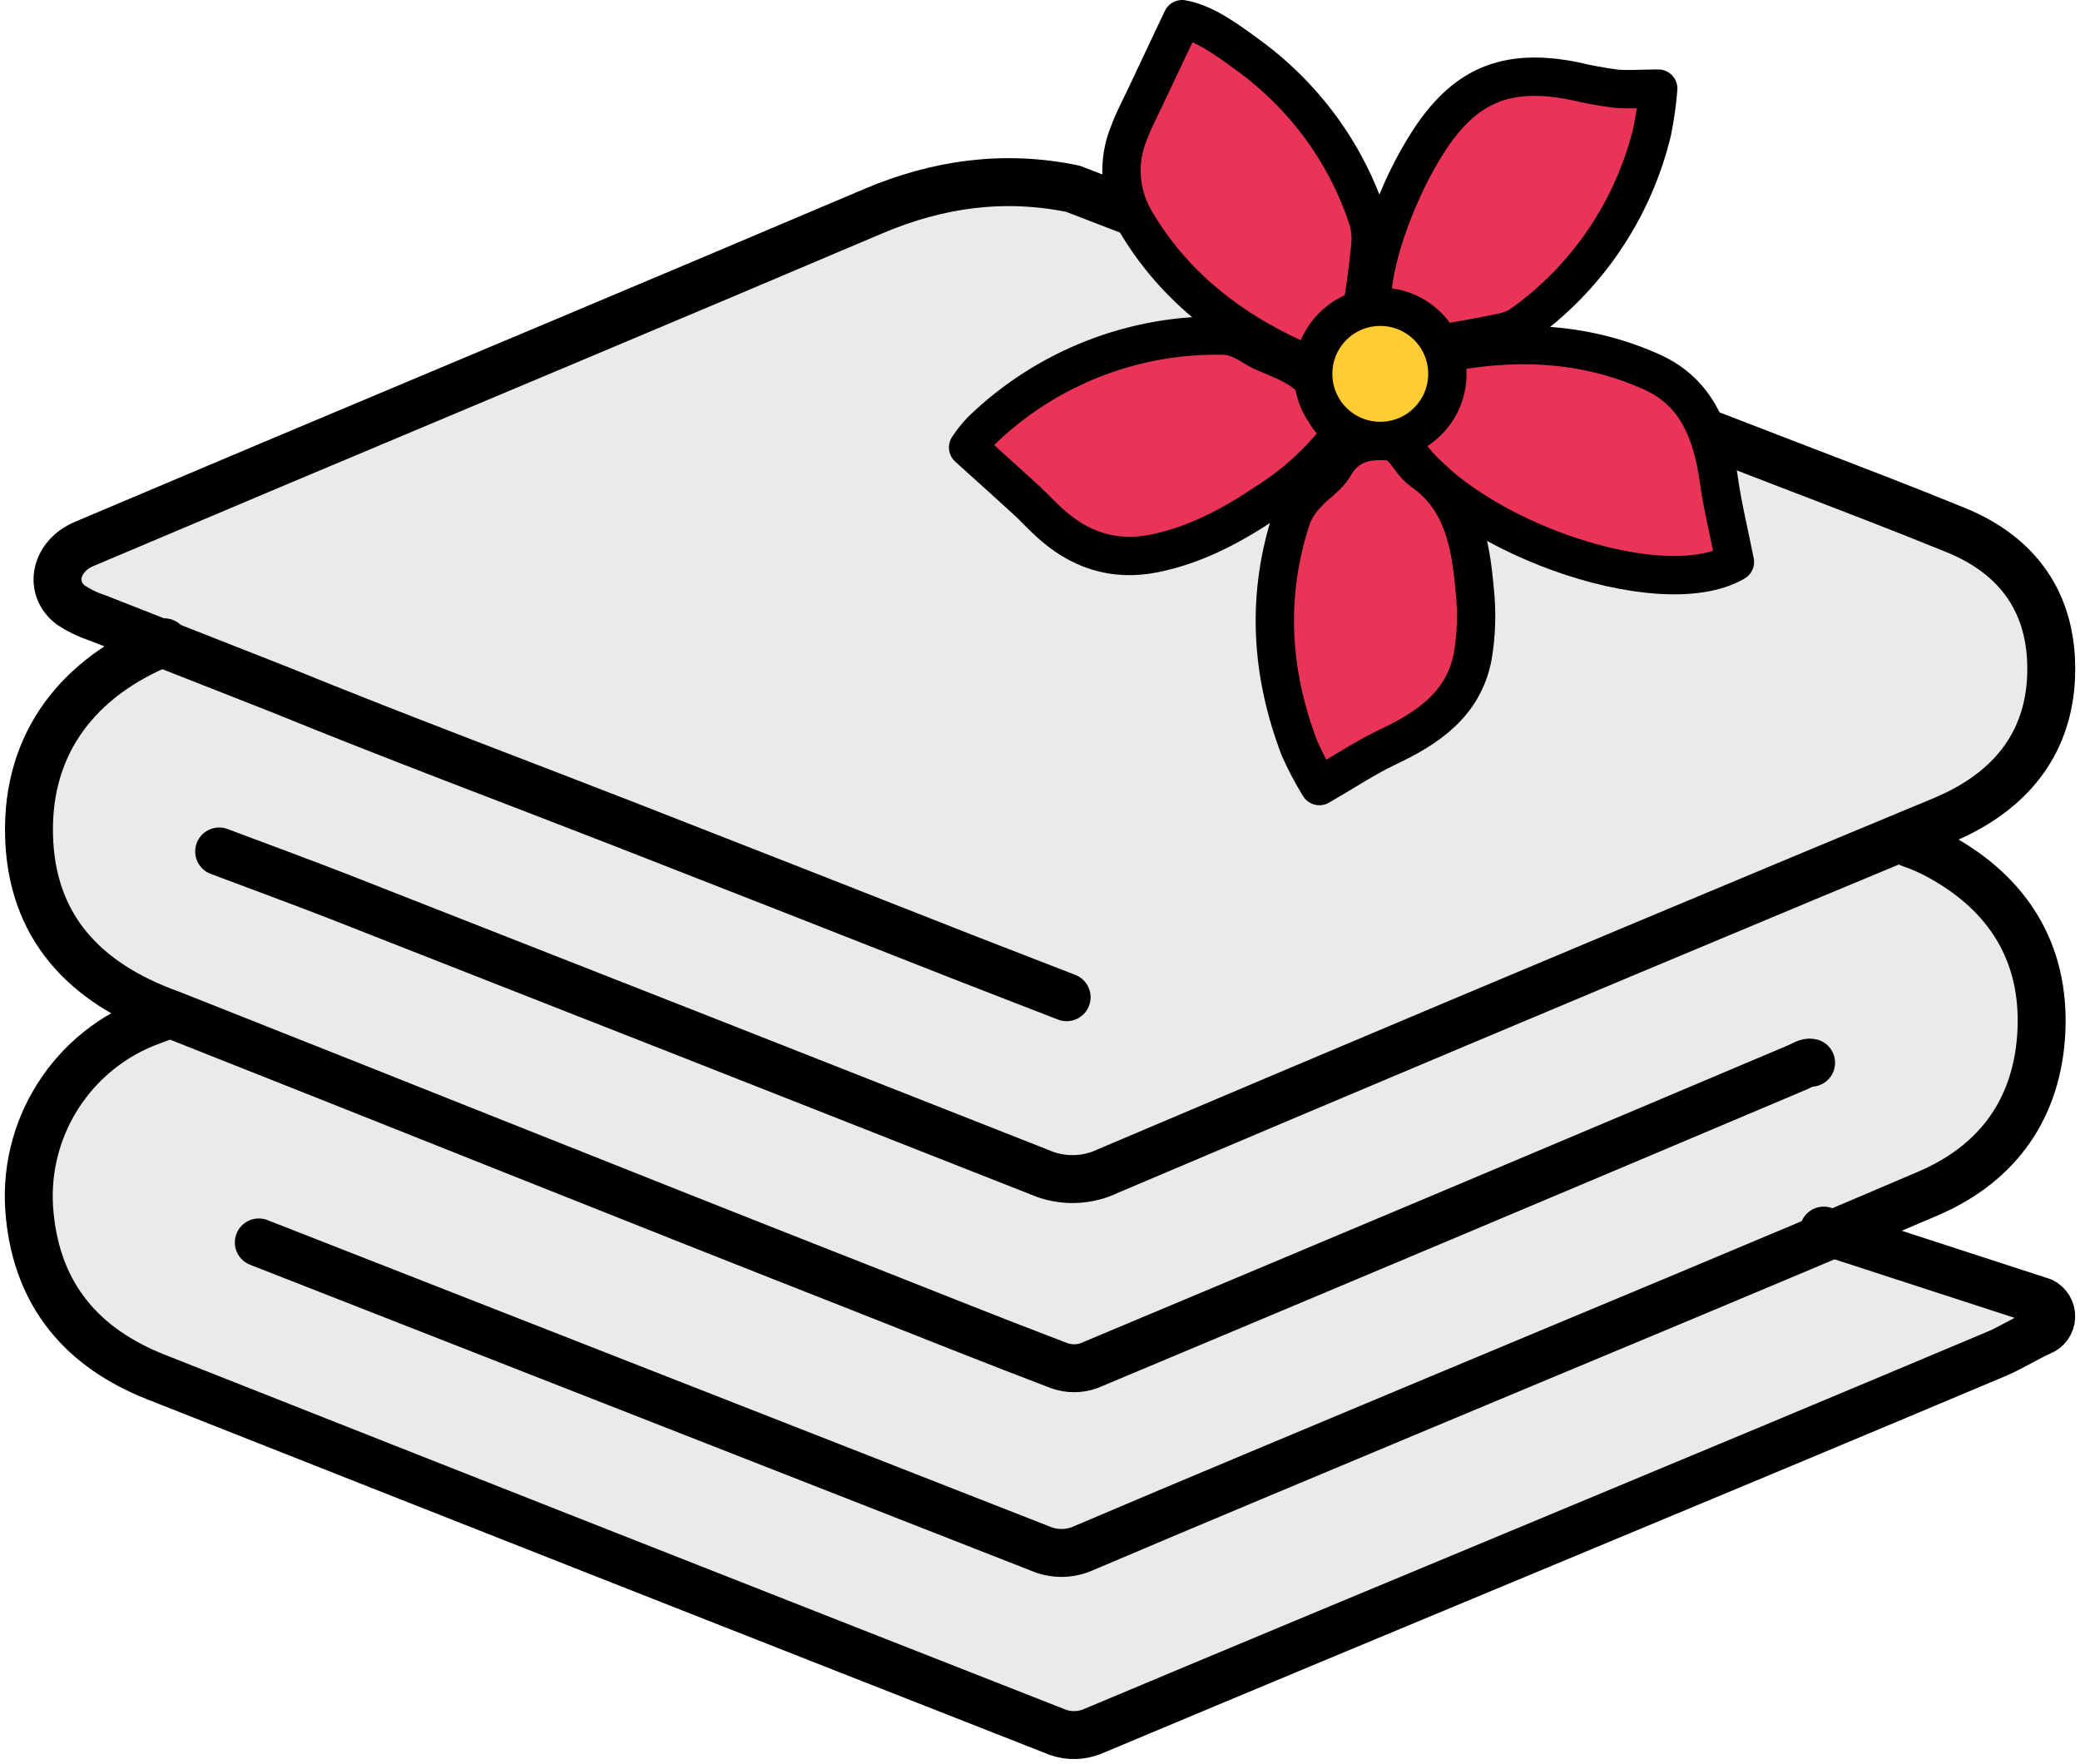
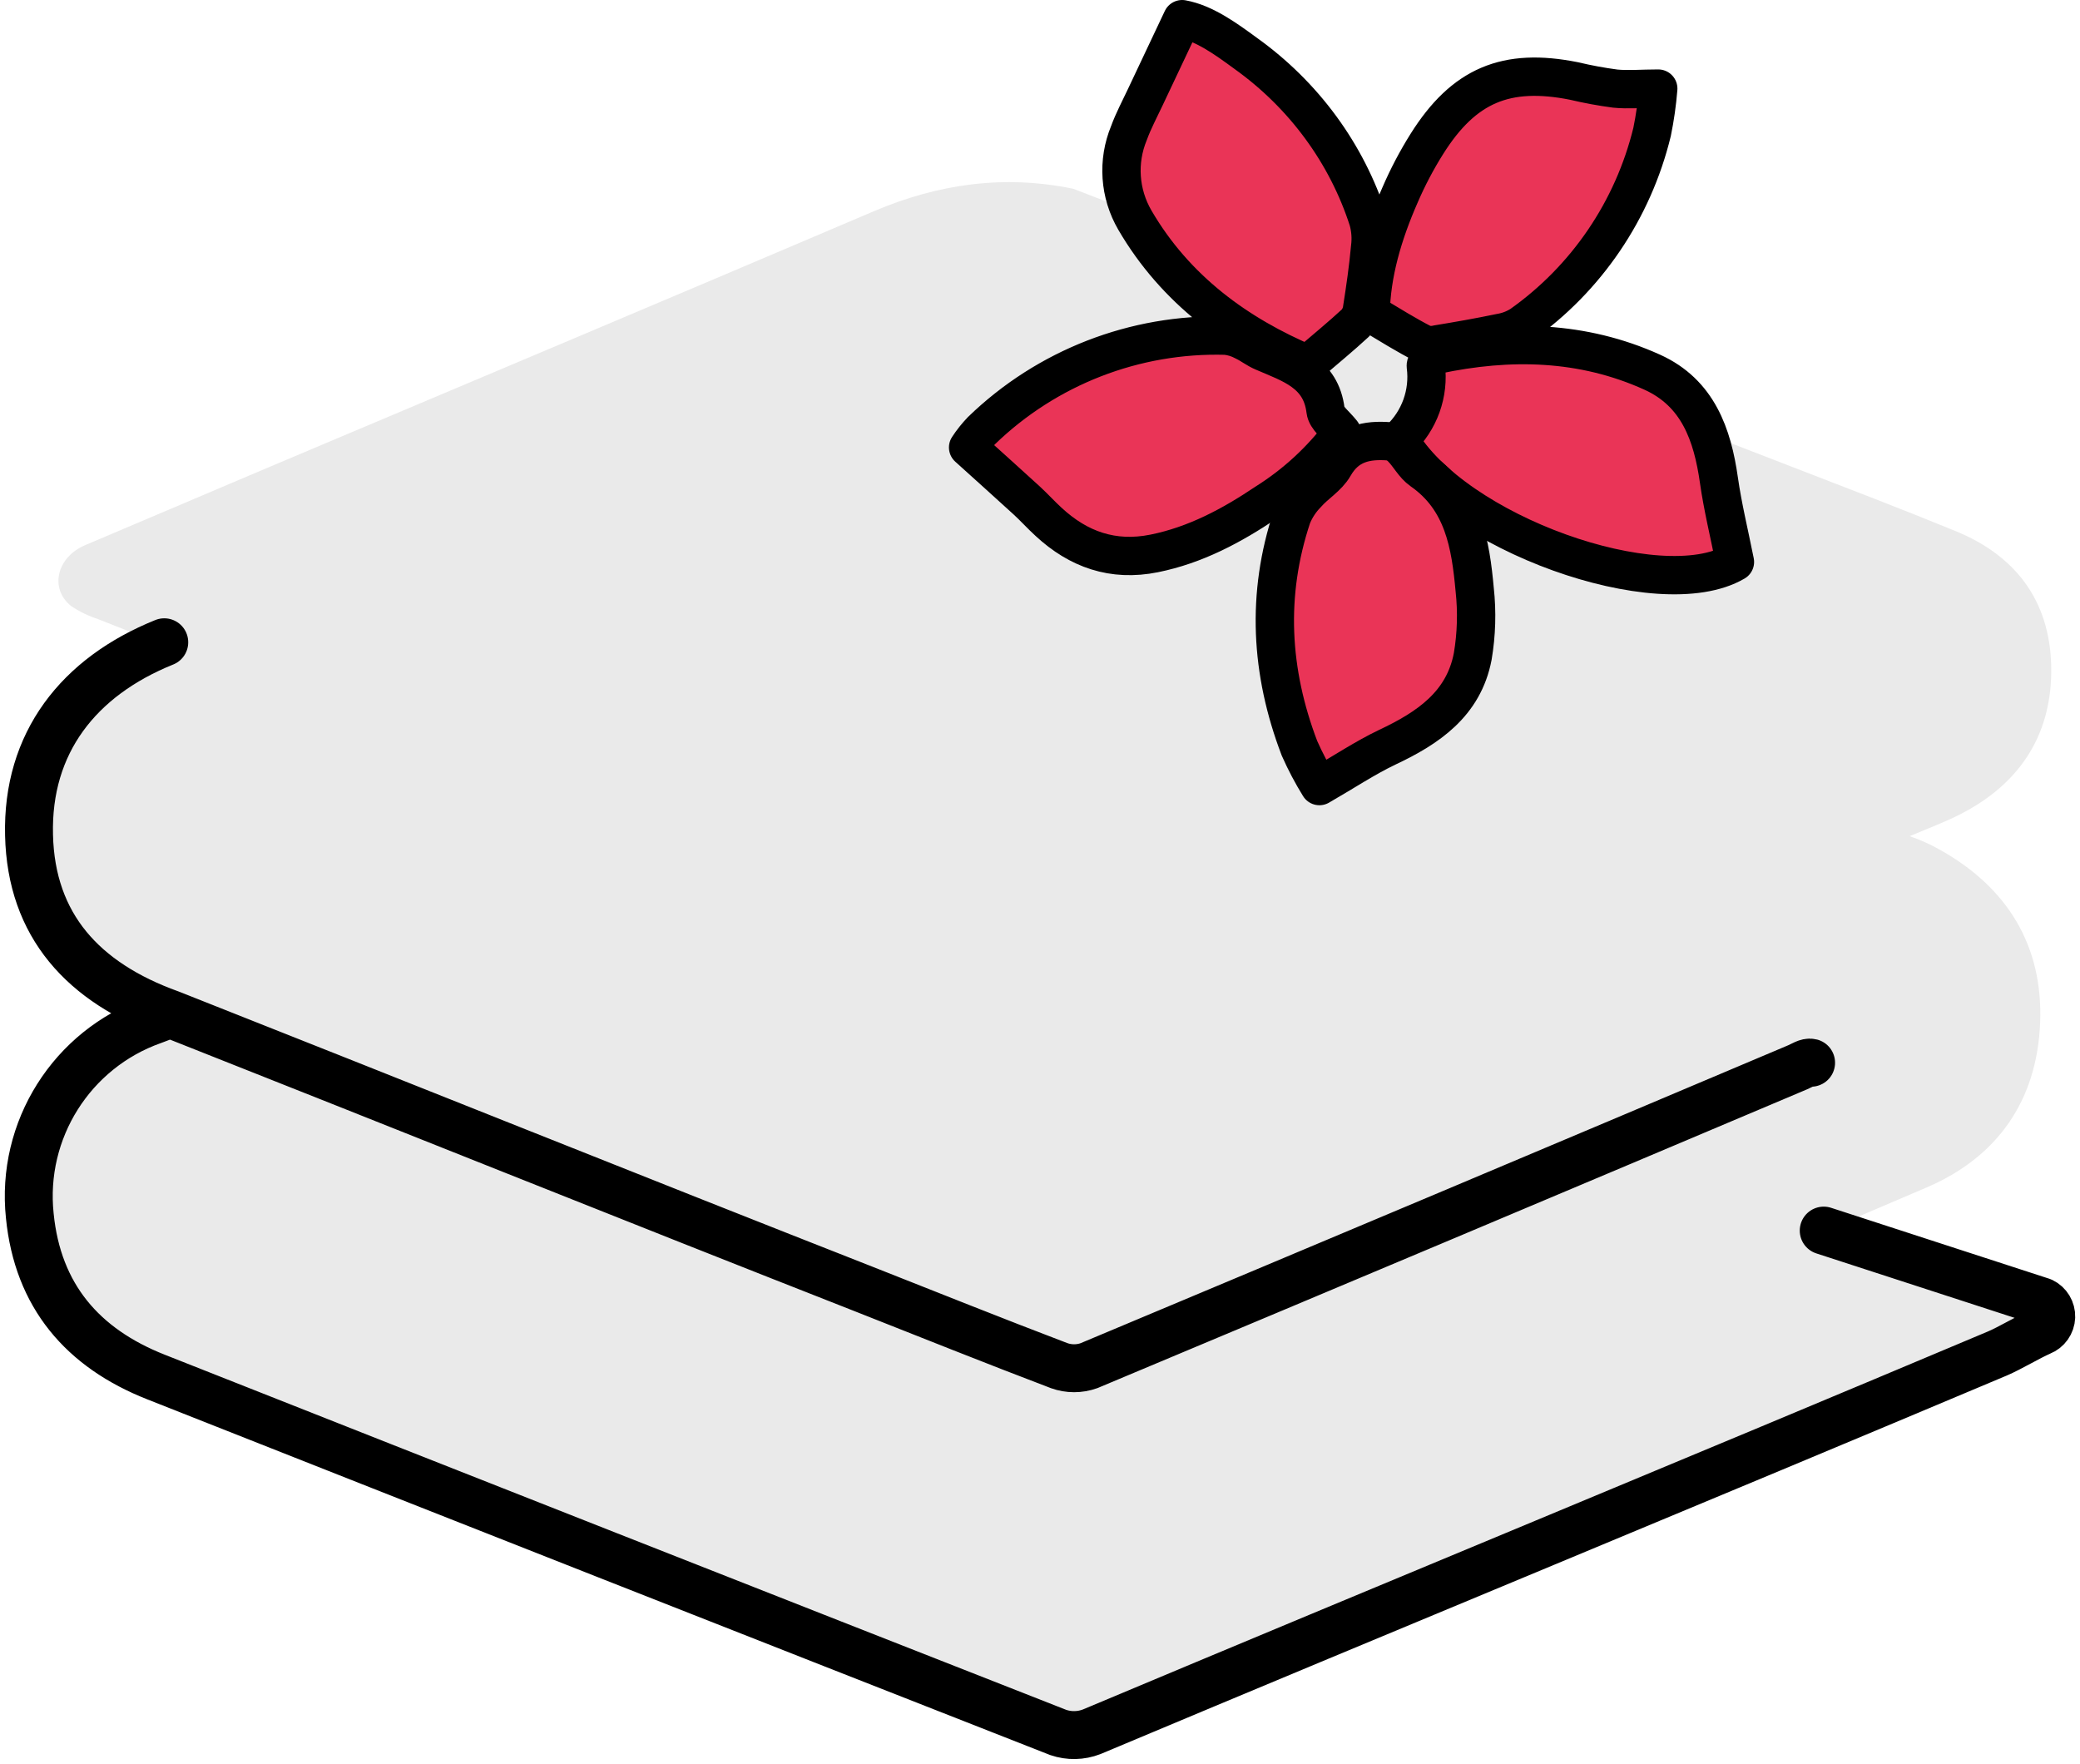
<svg xmlns="http://www.w3.org/2000/svg" width="217" height="184" viewBox="0 0 217 184">
  <g fill="none" fill-rule="evenodd" transform="translate(2 1)">
    <path fill="#EAEAEA" fill-rule="nonzero" d="M15.738,104.981 C14.839,105.325 14.395,105.501 13.946,105.664 C5.473,108.656 0.163,117.064 1.109,125.991 C1.936,134.289 6.595,139.744 14.272,142.764 C45.615,155.105 76.964,167.426 108.316,179.727 C109.45,180.114 110.685,180.089 111.802,179.656 C143.492,166.384 174.549,153.621 206.212,140.31 C207.515,139.757 209.438,138.598 210.734,138.032 C211.367,137.784 211.792,137.186 211.817,136.508 C211.843,135.83 211.464,135.202 210.852,134.908 C210.2,134.66 188.103,127.527 188.103,127.527 L188.103,127.527 C191.752,125.978 195.395,124.422 199.031,122.86 C206.414,119.684 210.506,113.793 210.839,105.723 C211.171,97.652 207.411,91.533 200.295,87.596 C199.317,87.049 198.292,86.592 197.232,86.229 C199.187,85.396 200.901,84.764 202.53,83.931 C208.532,80.853 211.914,75.938 212,69.182 C212.083,62.101 208.61,57.096 202.028,54.407 C196.379,52.09 190.677,49.91 184.982,47.71 L109.978,18.694 C102.81,17.21 95.922,18.16 89.178,21.03 C68.24,29.96 47.251,38.78 26.281,47.638 C19.804,50.381 13.331,53.127 6.862,55.878 C3.911,57.141 3.155,60.402 5.409,62.211 C6.285,62.802 7.239,63.266 8.244,63.591 L15.151,66.318 L15.151,66.318 C6.217,69.918 0.815,76.791 1.063,86.385 C1.245,95.784 6.667,101.7 15.738,104.981 Z" />
-     <path stroke="#000" stroke-linecap="round" stroke-linejoin="round" stroke-width="5" d="M20.864,87.823 C23.289,88.731 30.852,91.546 33.251,92.493 C57.67,102.068 82.078,111.667 106.475,121.289 C108.773,122.289 111.396,122.232 113.647,121.133 C137.844,110.862 162.07,100.667 186.323,90.547 L197.231,86.007 C199.187,85.176 200.902,84.547 202.532,83.717 C208.53,80.648 211.92,75.751 212,69.017 C212.083,61.959 208.608,56.971 202.03,54.292 C196.377,51.983 190.672,49.809 184.967,47.617 L109.937,18.692 C102.766,17.212 95.868,18.16 89.126,21.02 C68.171,29.927 47.178,38.71 26.197,47.539 C19.716,50.272 13.238,53.01 6.761,55.751 C3.814,57.01 3.058,60.26 5.314,62.063 C6.179,62.649 7.123,63.112 8.117,63.438 L27.234,70.957 C39.106,75.803 51.129,80.292 63.092,84.956 C74.928,89.579 86.757,94.219 98.58,98.877 C102.146,100.271 105.719,101.64 109.279,103.028" />
    <path stroke="#000" stroke-linecap="round" stroke-linejoin="round" stroke-width="5" d="M188.263,127.373 C188.263,127.373 210.373,134.552 211.031,134.774 C211.644,135.069 212.023,135.699 211.999,136.378 C211.972,137.058 211.547,137.658 210.914,137.906 C209.609,138.474 207.692,139.636 206.388,140.19 C174.691,153.55 143.62,166.335 111.891,179.655 C110.772,180.089 109.537,180.114 108.402,179.726 C77.013,167.409 45.641,155.051 14.283,142.651 C6.6,139.623 1.937,134.167 1.109,125.833 C0.162,116.882 5.477,108.452 13.957,105.451 C14.407,105.288 14.85,105.112 15.744,104.766 C6.672,101.503 1.246,95.544 1.03,86.12 C0.789,76.501 6.189,69.609 15.137,66 M15.75,104.766 C40.169,114.418 63.7,123.881 88.144,133.481 C94.927,136.157 101.69,138.872 108.506,141.463 C109.51,141.822 110.607,141.822 111.61,141.463 C136.285,131.125 160.938,120.747 185.569,110.326 C186.026,110.131 186.561,109.759 186.946,109.863" />
    <path fill="#EA3457" fill-rule="nonzero" stroke="#000" stroke-linecap="round" stroke-linejoin="round" stroke-width="4" d="M179 57.623C171.173 62.217 149.652 54.643 144 44.843 146.096 42.871 147.118 40.023 146.751 37.178 146.718 36.82 147.373 36.111 147.805 36.02 155.501 34.38 163.111 34.536 170.381 37.829 175.142 39.989 176.655 44.336 177.33 49.099 177.723 51.858 178.391 54.578 179 57.623zM134.433 37C127.086 33.906 120.627 29.216 116.399 21.964 114.783 19.186 114.555 15.845 115.778 12.883 116.252 11.586 116.887 10.412 117.461 9.186 118.704 6.546 119.953 3.912 121.329 1 123.633 1.422 125.817 2.998 127.961 4.568 134.019 8.901 138.495 14.997 140.739 21.971 140.996 22.9 141.064 23.87 140.939 24.825 140.745 26.959 140.438 29.086 140.104 31.201 140.035 31.762 139.787 32.288 139.396 32.706 137.927 34.068 136.364 35.346 134.433 37zM141 31.691C141.051 27.582 142.283 23.395 144.06 19.344 144.856 17.496 145.794 15.712 146.864 14.009 150.713 7.888 155.14 6.036 162.21 7.449 163.629 7.786 165.064 8.051 166.509 8.242 167.869 8.378 169.255 8.242 171 8.242 170.878 9.759 170.663 11.267 170.358 12.758 168.373 20.914 163.513 28.07 156.68 32.897 156.027 33.312 155.299 33.59 154.537 33.716 152.343 34.174 150.136 34.561 147.923 34.923 147.43 35.049 146.91 35.02 146.434 34.839 144.721 33.962 143.047 32.917 141 31.691zM138 44.136C135.832 47.03 133.15 49.502 130.088 51.428 126.501 53.837 122.723 55.864 118.411 56.733 114.099 57.602 110.499 56.312 107.4 53.442 106.615 52.725 105.903 51.935 105.125 51.218 103.18 49.434 101.209 47.677 99 45.676 99.41 45.052 99.875 44.466 100.391 43.925 107.203 37.325 116.398 33.75 125.888 34.014 126.561 34.083 127.214 34.286 127.807 34.612 128.466 34.915 129.079 35.415 129.785 35.712 132.692 36.969 135.818 37.897 136.292 41.832 136.385 42.609 137.341 43.3 138 44.136z" />
    <path fill="#EA3457" fill-rule="nonzero" stroke="#000" stroke-linecap="round" stroke-linejoin="round" stroke-width="4" d="M135.649,81 C134.864,79.733 134.168,78.412 133.566,77.048 C130.535,69.098 130.078,61.025 132.792,52.887 C133.154,51.999 133.686,51.192 134.359,50.511 C135.242,49.499 136.526,48.766 137.17,47.636 C138.531,45.255 140.581,44.852 142.974,45.041 C143.468,45.134 143.92,45.384 144.263,45.754 C144.992,46.494 145.495,47.52 146.314,48.091 C150.679,51.128 151.42,55.794 151.852,60.525 C152.103,62.84 152.034,65.179 151.646,67.475 C150.698,72.453 146.971,74.958 142.716,76.957 C140.381,78.073 138.228,79.52 135.649,81 Z" />
-     <path stroke="#000" stroke-linecap="round" stroke-linejoin="round" stroke-width="5" d="M25,128.607 C52.162,139.242 79.332,149.885 106.511,160.536 C107.972,161.172 109.638,161.153 111.084,160.485 C122.844,155.483 134.67,150.566 146.475,145.616 C164.037,138.26 181.638,131.001 199.135,123.509 C206.543,120.343 210.646,114.472 210.98,106.429 C211.313,98.385 207.543,92.287 200.409,88.362 C199.428,87.818 198.4,87.362 197.338,87" />
-     <path fill="#FC3" fill-rule="nonzero" stroke="#000" stroke-linecap="round" stroke-linejoin="round" stroke-width="4" d="M148.999,38.136 C148.923,41.99 145.746,45.059 141.892,44.999 C138.038,44.94 134.957,41.775 135,37.921 C135.044,34.066 138.196,30.972 142.051,31 C143.922,31.012 145.711,31.774 147.017,33.115 C148.323,34.456 149.037,36.265 148.999,38.136 L148.999,38.136 Z" />
  </g>
</svg>